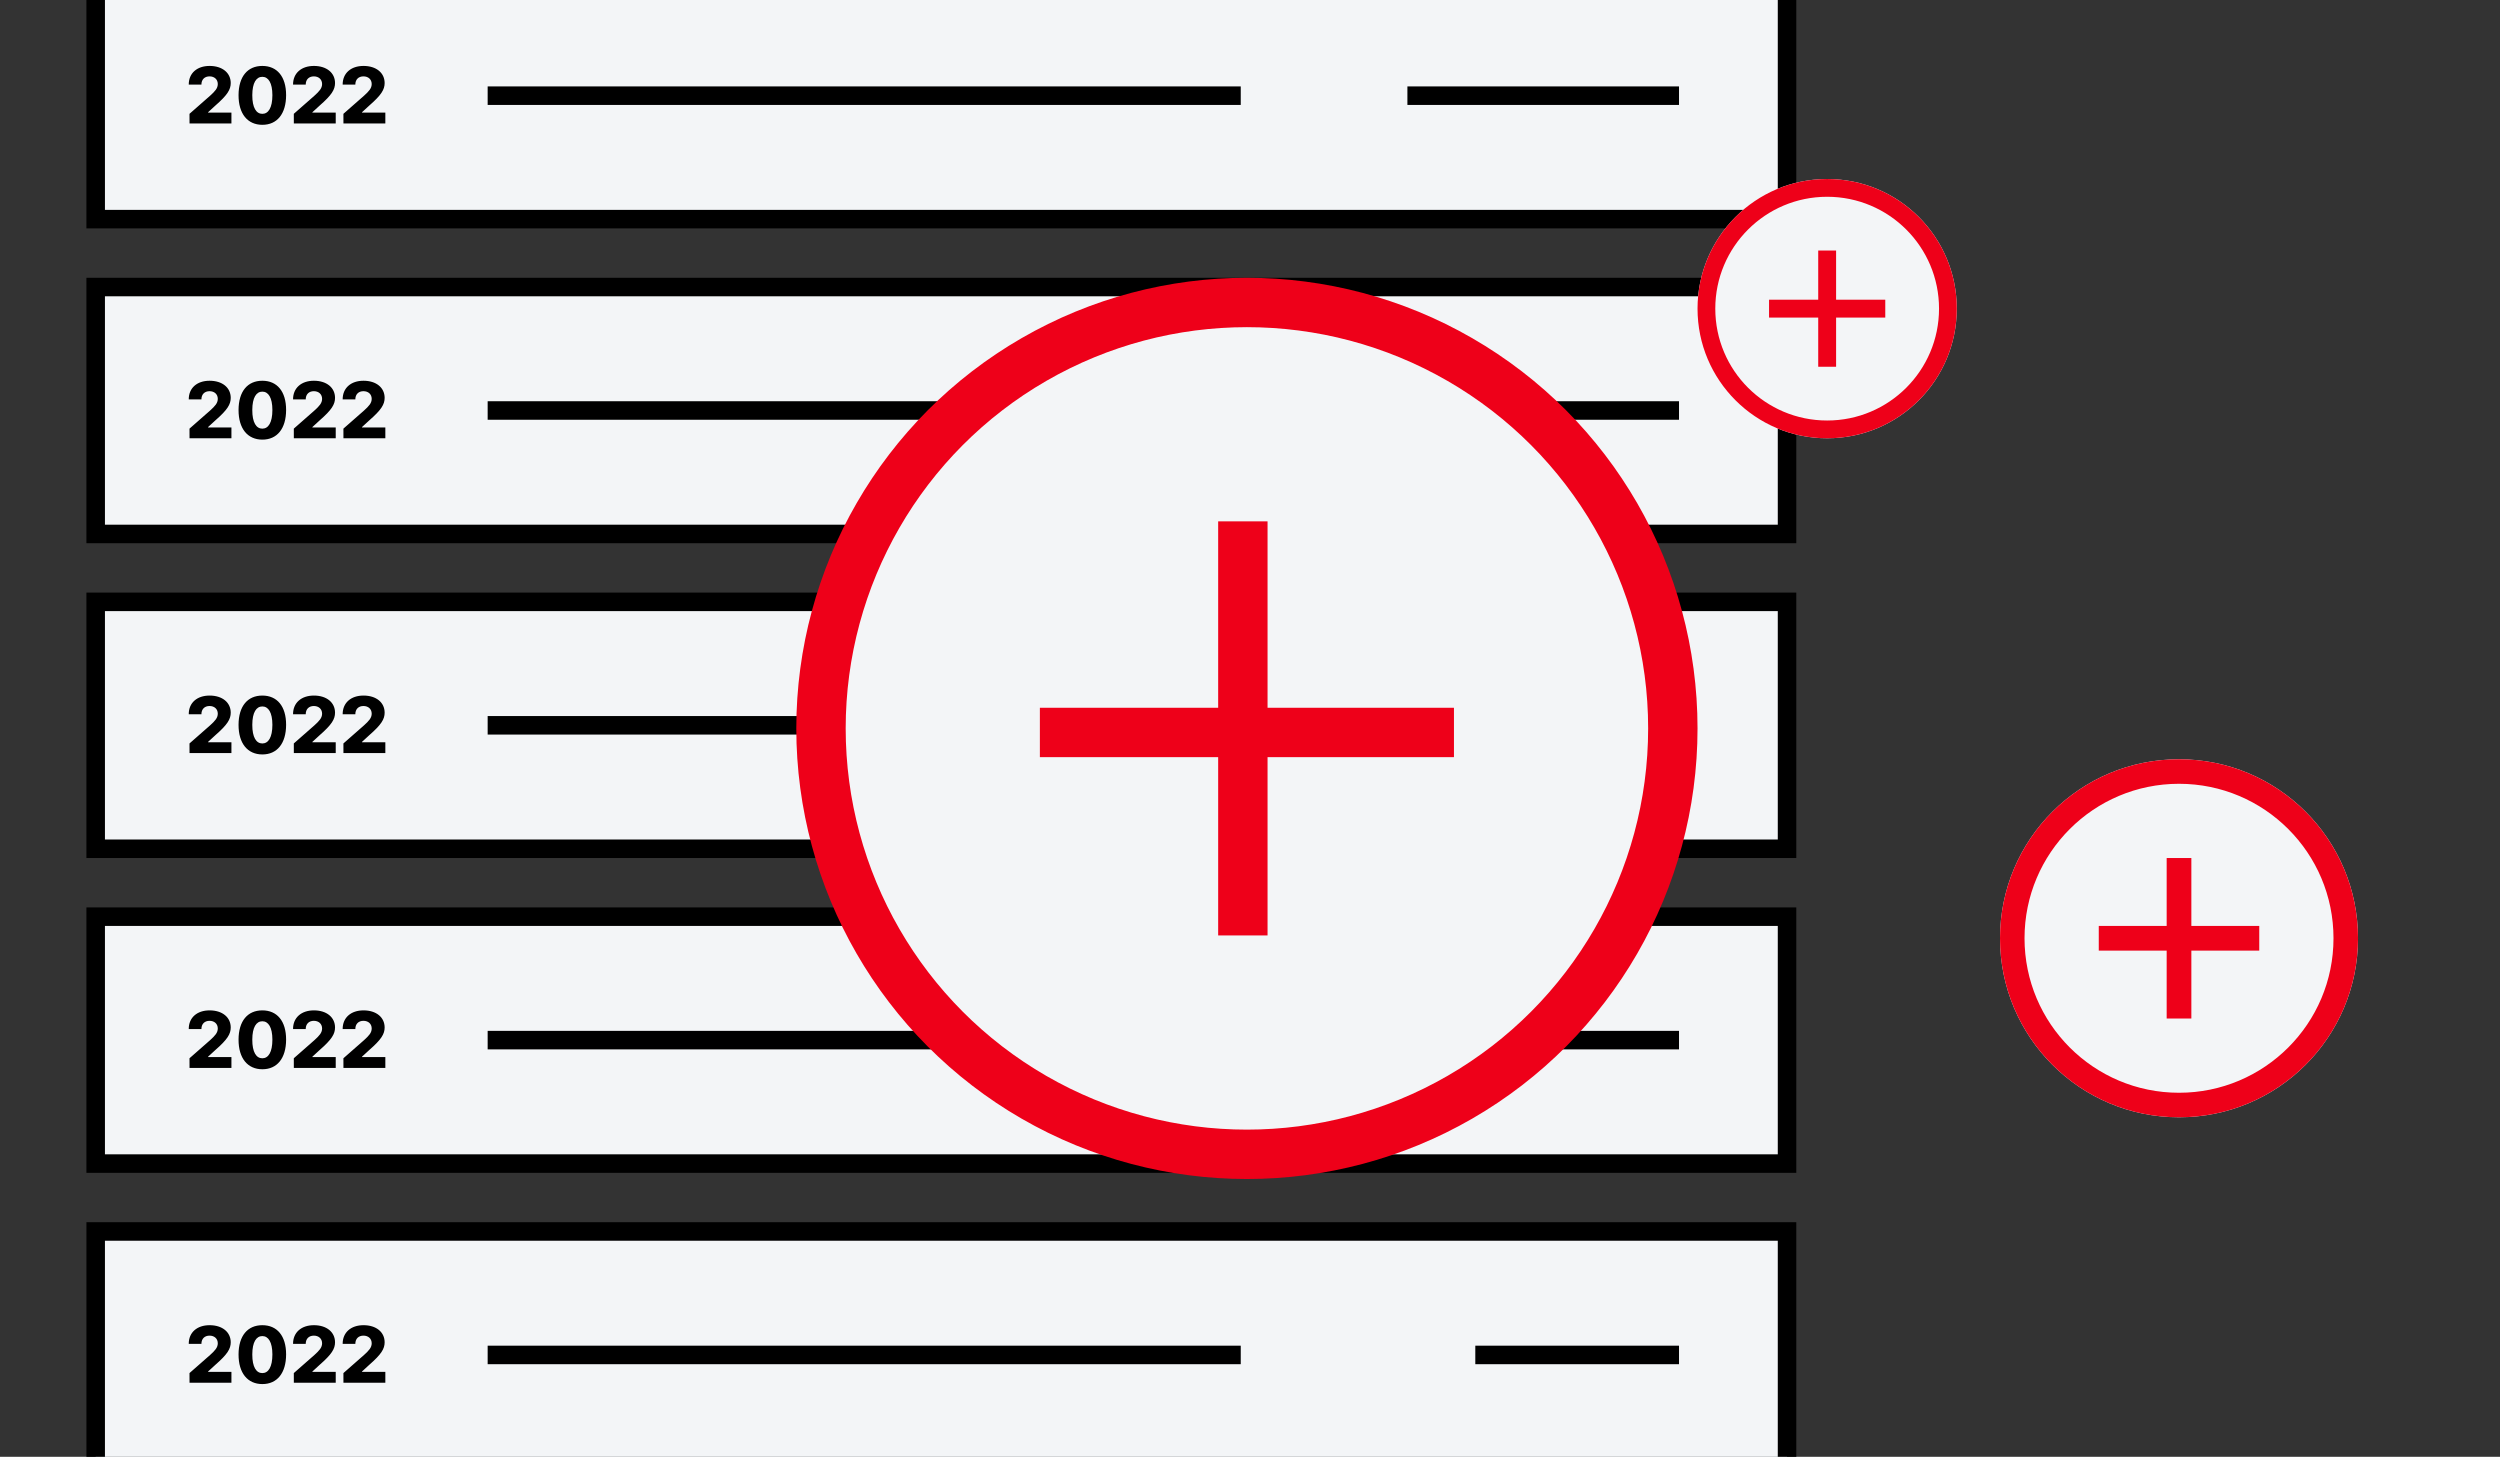
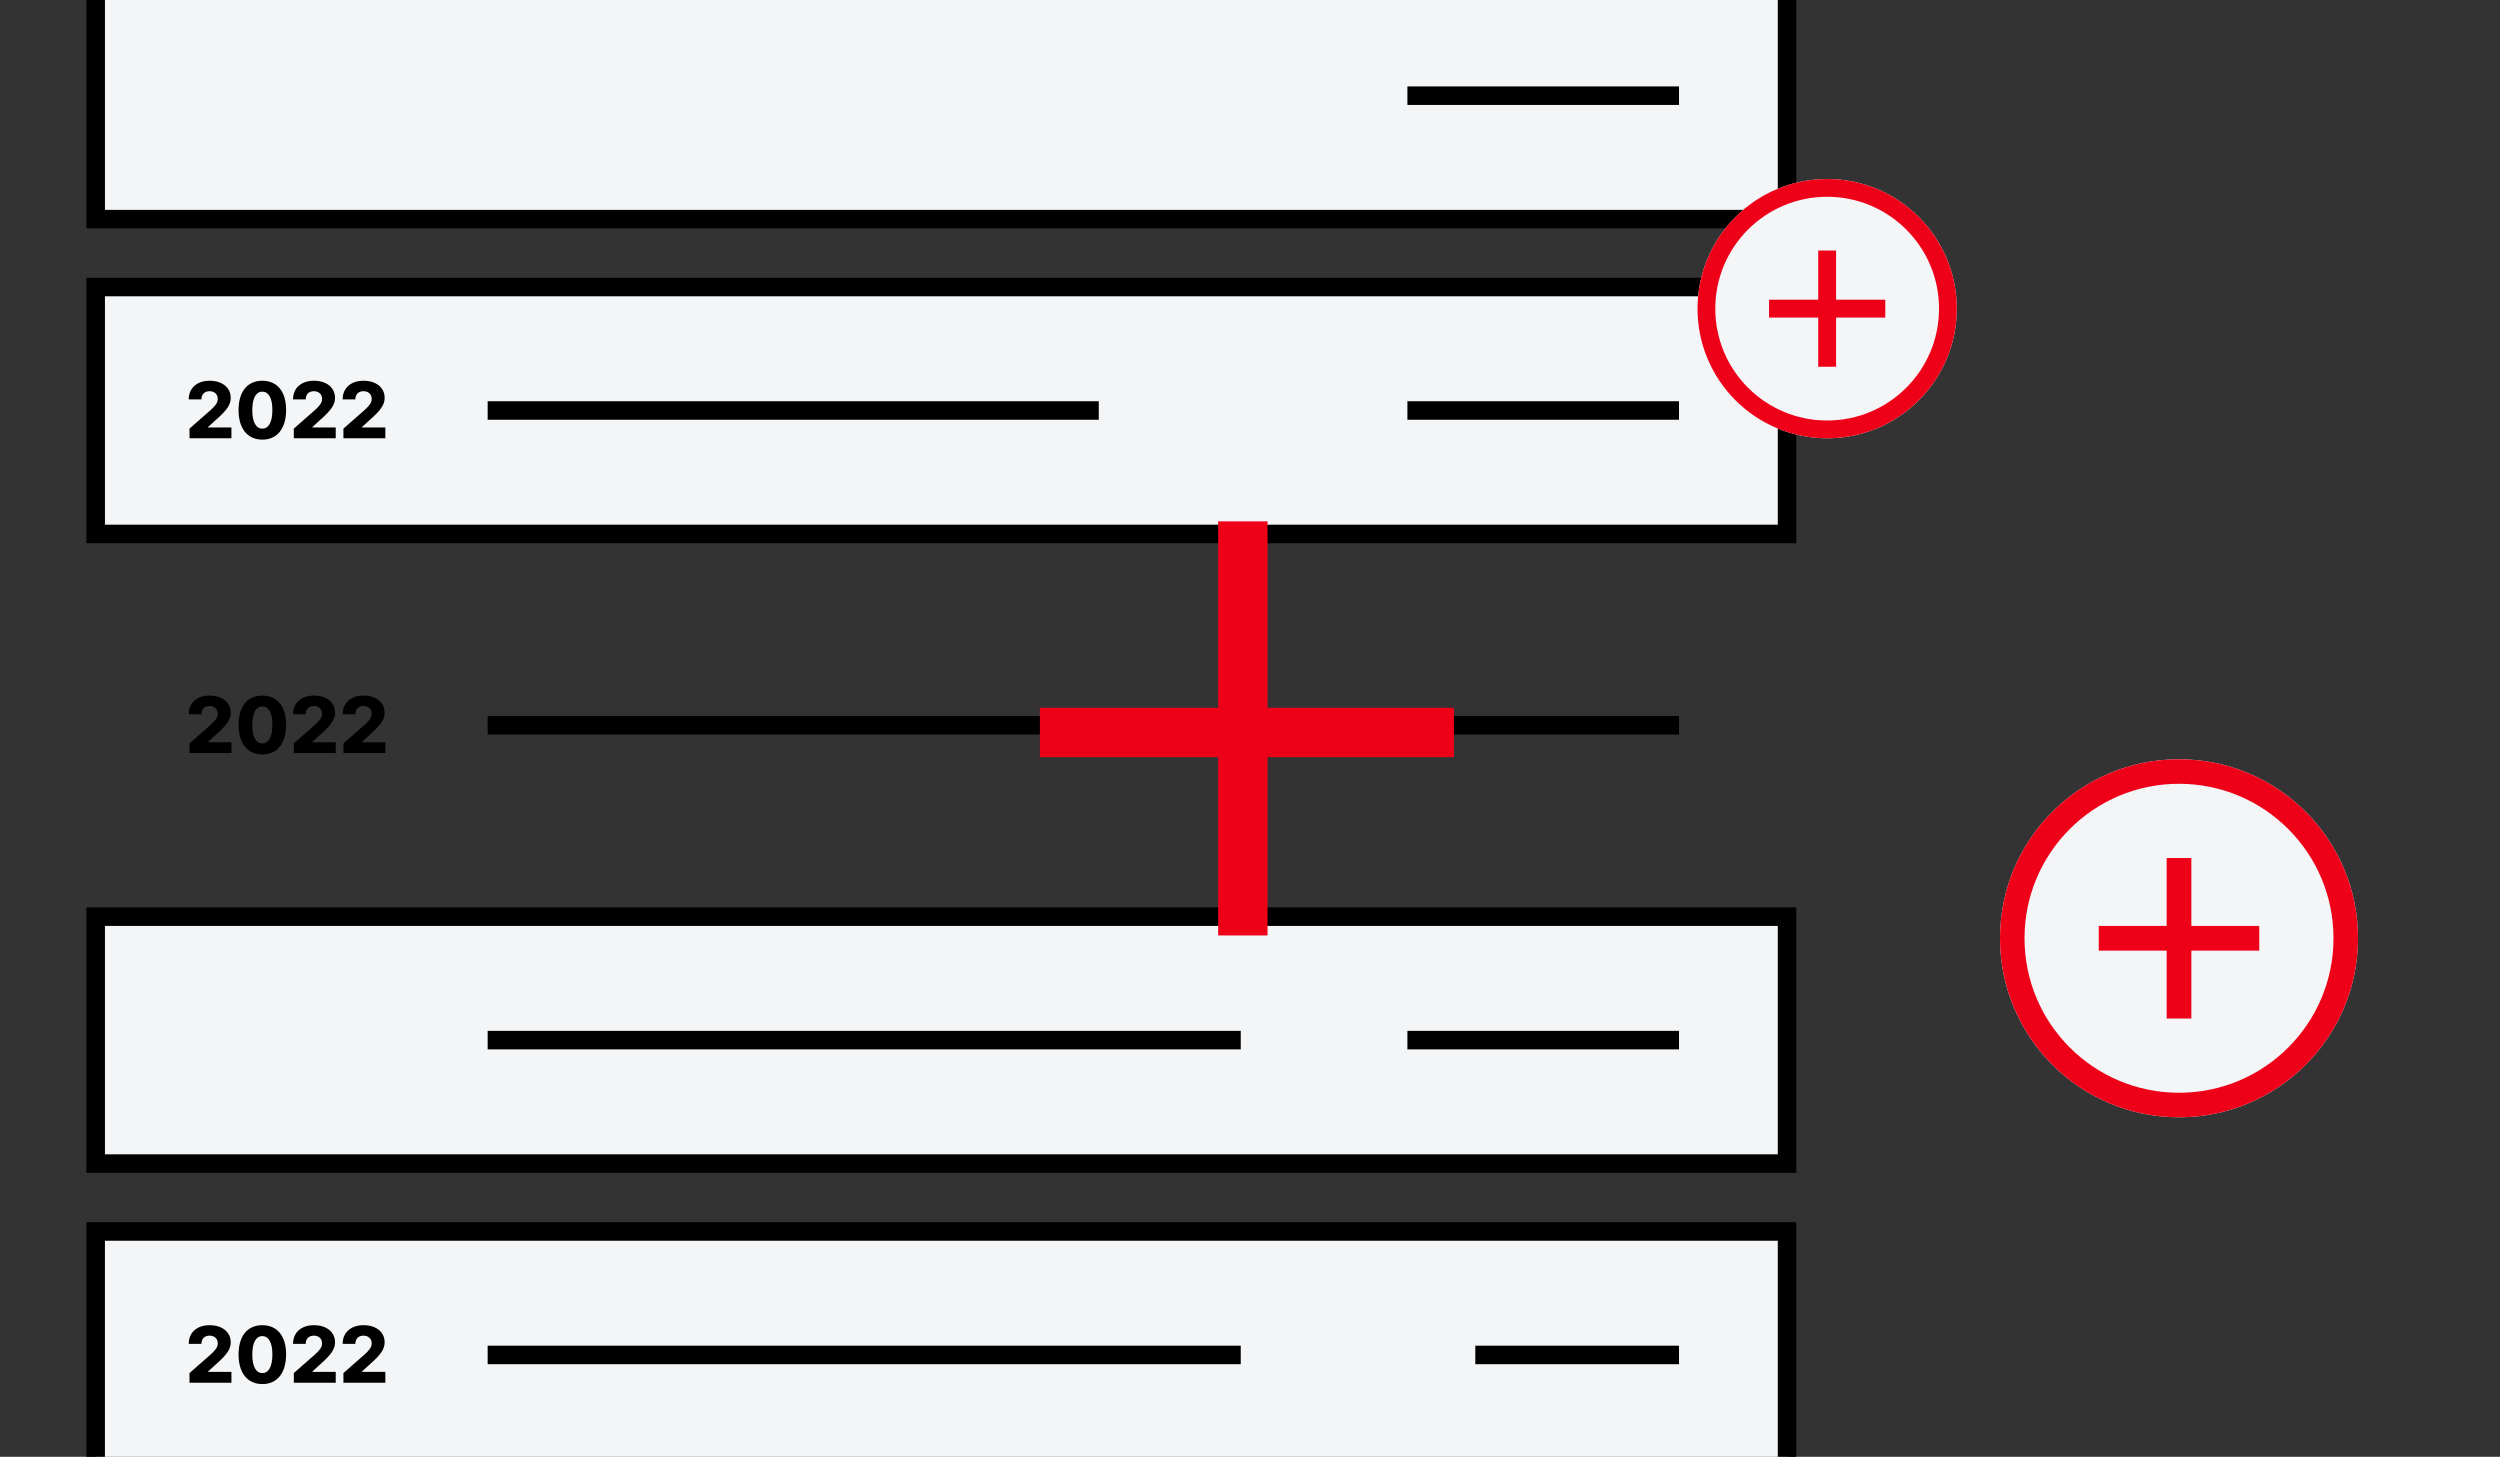
<svg xmlns="http://www.w3.org/2000/svg" width="405" height="236" viewBox="0 0 405 236" fill="none">
  <rect x="0" y="0" width="405" height="236" fill="#333333" stroke="none" />
  <g clip-path="url(#clip0)">
    <rect x="15.5" y="46.5" width="274" height="40" fill="#F3F5F7" stroke="black" stroke-width="3" />
    <path fill-rule="evenodd" clip-rule="evenodd" d="M178 68H79V65H178V68Z" fill="black" />
    <path fill-rule="evenodd" clip-rule="evenodd" d="M272 68H228V65H272V68Z" fill="black" />
    <path d="M37.491 71V69.245H33.707V69.186L34.874 68.114C36.858 66.385 37.374 65.505 37.379 64.451C37.374 62.803 36.023 61.681 33.954 61.681C31.929 61.681 30.569 62.848 30.578 64.707H32.629C32.629 63.871 33.155 63.373 33.945 63.373C34.717 63.373 35.278 63.849 35.282 64.612C35.278 65.312 34.834 65.779 34.057 66.489L30.699 69.438L30.704 71H37.491ZM42.497 71.22C44.885 71.224 46.344 69.451 46.349 66.417C46.353 63.4 44.881 61.681 42.497 61.681C40.113 61.681 38.654 63.396 38.645 66.417C38.641 69.442 40.109 71.216 42.497 71.22ZM42.497 69.442C41.523 69.442 40.863 68.459 40.872 66.417C40.877 64.406 41.523 63.445 42.497 63.445C43.471 63.445 44.122 64.406 44.127 66.417C44.127 68.459 43.476 69.442 42.497 69.442ZM54.388 71V69.245H50.604V69.186L51.771 68.114C53.755 66.385 54.272 65.505 54.276 64.451C54.272 62.803 52.92 61.681 50.851 61.681C48.827 61.681 47.466 62.848 47.475 64.707H49.527C49.527 63.871 50.052 63.373 50.842 63.373C51.614 63.373 52.175 63.849 52.18 64.612C52.175 65.312 51.731 65.779 50.954 66.489L47.597 69.438L47.601 71H54.388ZM62.425 71V69.245H58.64V69.186L59.807 68.114C61.792 66.385 62.308 65.505 62.312 64.451C62.308 62.803 60.957 61.681 58.887 61.681C56.863 61.681 55.502 62.848 55.511 64.707H57.563C57.563 63.871 58.088 63.373 58.878 63.373C59.65 63.373 60.212 63.849 60.216 64.612C60.212 65.312 59.767 65.779 58.99 66.489L55.633 69.438L55.637 71H62.425Z" fill="black" />
    <rect x="15.5" y="-4.5" width="274" height="40" fill="#F3F5F7" stroke="black" stroke-width="3" />
-     <path fill-rule="evenodd" clip-rule="evenodd" d="M201 17H79V14H201V17Z" fill="black" />
    <path fill-rule="evenodd" clip-rule="evenodd" d="M272 17H228V14H272V17Z" fill="black" />
-     <path d="M37.491 20V18.245H33.707V18.186L34.874 17.114C36.858 15.385 37.374 14.505 37.379 13.451C37.374 11.803 36.023 10.681 33.954 10.681C31.929 10.681 30.569 11.848 30.578 13.707H32.629C32.629 12.871 33.155 12.373 33.945 12.373C34.717 12.373 35.278 12.849 35.282 13.612C35.278 14.312 34.834 14.779 34.057 15.489L30.699 18.438L30.704 20H37.491ZM42.497 20.22C44.885 20.224 46.344 18.451 46.349 15.417C46.353 12.4 44.881 10.681 42.497 10.681C40.113 10.681 38.654 12.396 38.645 15.417C38.641 18.442 40.109 20.215 42.497 20.22ZM42.497 18.442C41.523 18.442 40.863 17.459 40.872 15.417C40.877 13.406 41.523 12.445 42.497 12.445C43.471 12.445 44.122 13.406 44.127 15.417C44.127 17.459 43.476 18.442 42.497 18.442ZM54.388 20V18.245H50.604V18.186L51.771 17.114C53.755 15.385 54.272 14.505 54.276 13.451C54.272 11.803 52.92 10.681 50.851 10.681C48.827 10.681 47.466 11.848 47.475 13.707H49.527C49.527 12.871 50.052 12.373 50.842 12.373C51.614 12.373 52.175 12.849 52.18 13.612C52.175 14.312 51.731 14.779 50.954 15.489L47.597 18.438L47.601 20H54.388ZM62.425 20V18.245H58.64V18.186L59.807 17.114C61.792 15.385 62.308 14.505 62.312 13.451C62.308 11.803 60.957 10.681 58.887 10.681C56.863 10.681 55.502 11.848 55.511 13.707H57.563C57.563 12.871 58.088 12.373 58.878 12.373C59.65 12.373 60.212 12.849 60.216 13.612C60.212 14.312 59.767 14.779 58.99 15.489L55.633 18.438L55.637 20H62.425Z" fill="black" />
-     <rect x="15.5" y="97.5" width="274" height="40" fill="#F3F5F7" stroke="black" stroke-width="3" />
    <path fill-rule="evenodd" clip-rule="evenodd" d="M178 119H79V116H178V119Z" fill="black" />
    <path fill-rule="evenodd" clip-rule="evenodd" d="M272 119H228V116H272V119Z" fill="black" />
    <path d="M37.491 122V120.245H33.707V120.186L34.874 119.114C36.858 117.385 37.374 116.506 37.379 115.451C37.374 113.803 36.023 112.681 33.954 112.681C31.929 112.681 30.569 113.848 30.578 115.706H32.629C32.629 114.872 33.155 114.373 33.945 114.373C34.717 114.373 35.278 114.849 35.282 115.612C35.278 116.312 34.834 116.779 34.057 117.489L30.699 120.438L30.704 122H37.491ZM42.497 122.22C44.885 122.224 46.344 120.451 46.349 117.417C46.353 114.4 44.881 112.681 42.497 112.681C40.113 112.681 38.654 114.396 38.645 117.417C38.641 120.442 40.109 122.215 42.497 122.22ZM42.497 120.442C41.523 120.442 40.863 119.459 40.872 117.417C40.877 115.406 41.523 114.445 42.497 114.445C43.471 114.445 44.122 115.406 44.127 117.417C44.127 119.459 43.476 120.442 42.497 120.442ZM54.388 122V120.245H50.604V120.186L51.771 119.114C53.755 117.385 54.272 116.506 54.276 115.451C54.272 113.803 52.92 112.681 50.851 112.681C48.827 112.681 47.466 113.848 47.475 115.706H49.527C49.527 114.872 50.052 114.373 50.842 114.373C51.614 114.373 52.175 114.849 52.18 115.612C52.175 116.312 51.731 116.779 50.954 117.489L47.597 120.438L47.601 122H54.388ZM62.425 122V120.245H58.64V120.186L59.807 119.114C61.792 117.385 62.308 116.506 62.312 115.451C62.308 113.803 60.957 112.681 58.887 112.681C56.863 112.681 55.502 113.848 55.511 115.706H57.563C57.563 114.872 58.088 114.373 58.878 114.373C59.65 114.373 60.212 114.849 60.216 115.612C60.212 116.312 59.767 116.779 58.99 117.489L55.633 120.438L55.637 122H62.425Z" fill="black" />
    <rect x="15.5" y="148.5" width="274" height="40" fill="#F3F5F7" stroke="black" stroke-width="3" />
    <path fill-rule="evenodd" clip-rule="evenodd" d="M201 170H79V167H201V170Z" fill="black" />
    <path fill-rule="evenodd" clip-rule="evenodd" d="M272 170H228V167H272V170Z" fill="black" />
-     <path d="M37.491 173V171.245H33.707V171.186L34.874 170.114C36.858 168.385 37.374 167.506 37.379 166.451C37.374 164.803 36.023 163.681 33.954 163.681C31.929 163.681 30.569 164.848 30.578 166.706H32.629C32.629 165.872 33.155 165.373 33.945 165.373C34.717 165.373 35.278 165.849 35.282 166.612C35.278 167.312 34.834 167.779 34.057 168.489L30.699 171.438L30.704 173H37.491ZM42.497 173.22C44.885 173.224 46.344 171.451 46.349 168.417C46.353 165.4 44.881 163.681 42.497 163.681C40.113 163.681 38.654 165.396 38.645 168.417C38.641 171.442 40.109 173.215 42.497 173.22ZM42.497 171.442C41.523 171.442 40.863 170.459 40.872 168.417C40.877 166.406 41.523 165.445 42.497 165.445C43.471 165.445 44.122 166.406 44.127 168.417C44.127 170.459 43.476 171.442 42.497 171.442ZM54.388 173V171.245H50.604V171.186L51.771 170.114C53.755 168.385 54.272 167.506 54.276 166.451C54.272 164.803 52.92 163.681 50.851 163.681C48.827 163.681 47.466 164.848 47.475 166.706H49.527C49.527 165.872 50.052 165.373 50.842 165.373C51.614 165.373 52.175 165.849 52.18 166.612C52.175 167.312 51.731 167.779 50.954 168.489L47.597 171.438L47.601 173H54.388ZM62.425 173V171.245H58.64V171.186L59.807 170.114C61.792 168.385 62.308 167.506 62.312 166.451C62.308 164.803 60.957 163.681 58.887 163.681C56.863 163.681 55.502 164.848 55.511 166.706H57.563C57.563 165.872 58.088 165.373 58.878 165.373C59.65 165.373 60.212 165.849 60.216 166.612C60.212 167.312 59.767 167.779 58.99 168.489L55.633 171.438L55.637 173H62.425Z" fill="black" />
    <rect x="15.5" y="199.5" width="274" height="40" fill="#F3F5F7" stroke="black" stroke-width="3" />
    <path fill-rule="evenodd" clip-rule="evenodd" d="M201 221H79V218H201V221Z" fill="black" />
    <path fill-rule="evenodd" clip-rule="evenodd" d="M272 221H239V218H272V221Z" fill="black" />
    <path d="M37.491 224V222.245H33.707V222.186L34.874 221.114C36.858 219.385 37.374 218.506 37.379 217.451C37.374 215.803 36.023 214.681 33.954 214.681C31.929 214.681 30.569 215.848 30.578 217.706H32.629C32.629 216.872 33.155 216.373 33.945 216.373C34.717 216.373 35.278 216.849 35.282 217.612C35.278 218.312 34.834 218.779 34.057 219.489L30.699 222.438L30.704 224H37.491ZM42.497 224.22C44.885 224.224 46.344 222.451 46.349 219.417C46.353 216.4 44.881 214.681 42.497 214.681C40.113 214.681 38.654 216.396 38.645 219.417C38.641 222.442 40.109 224.215 42.497 224.22ZM42.497 222.442C41.523 222.442 40.863 221.459 40.872 219.417C40.877 217.406 41.523 216.445 42.497 216.445C43.471 216.445 44.122 217.406 44.127 219.417C44.127 221.459 43.476 222.442 42.497 222.442ZM54.388 224V222.245H50.604V222.186L51.771 221.114C53.755 219.385 54.272 218.506 54.276 217.451C54.272 215.803 52.92 214.681 50.851 214.681C48.827 214.681 47.466 215.848 47.475 217.706H49.527C49.527 216.872 50.052 216.373 50.842 216.373C51.614 216.373 52.175 216.849 52.18 217.612C52.175 218.312 51.731 218.779 50.954 219.489L47.597 222.438L47.601 224H54.388ZM62.425 224V222.245H58.64V222.186L59.807 221.114C61.792 219.385 62.308 218.506 62.312 217.451C62.308 215.803 60.957 214.681 58.887 214.681C56.863 214.681 55.502 215.848 55.511 217.706H57.563C57.563 216.872 58.088 216.373 58.878 216.373C59.65 216.373 60.212 216.849 60.216 217.612C60.212 218.312 59.767 218.779 58.99 219.489L55.633 222.438L55.637 224H62.425Z" fill="black" />
-     <circle cx="202" cy="118" r="69" fill="#F3F5F7" stroke="#EE0019" stroke-width="8" />
    <path d="M201.343 84.46V151.541" stroke="#EE0019" stroke-width="8" stroke-miterlimit="16" />
    <path d="M235.541 118.658L168.459 118.658" stroke="#EE0019" stroke-width="8" stroke-miterlimit="16" />
    <path d="M317 50C317 61.598 307.598 71 296 71C284.402 71 275 61.598 275 50C275 38.402 284.402 29 296 29C307.598 29 317 38.402 317 50Z" fill="#F3F5F7" />
    <path fill-rule="evenodd" clip-rule="evenodd" d="M296 68.123C306.009 68.123 314.123 60.009 314.123 50C314.123 39.991 306.009 31.877 296 31.877C285.991 31.877 277.877 39.991 277.877 50C277.877 60.009 285.991 68.123 296 68.123ZM296 71C307.598 71 317 61.598 317 50C317 38.402 307.598 29 296 29C284.402 29 275 38.402 275 50C275 61.598 284.402 71 296 71Z" fill="#EE0019" />
    <path fill-rule="evenodd" clip-rule="evenodd" d="M294.552 59.414V40.586H297.448V59.414H294.552Z" fill="#EE0019" />
    <path fill-rule="evenodd" clip-rule="evenodd" d="M286.586 48.552L305.414 48.552L305.414 51.448L286.586 51.448L286.586 48.552Z" fill="#EE0019" />
    <path d="M382 152C382 168.016 369.016 181 353 181C336.984 181 324 168.016 324 152C324 135.984 336.984 123 353 123C369.016 123 382 135.984 382 152Z" fill="#F3F5F7" />
    <path fill-rule="evenodd" clip-rule="evenodd" d="M353 177.027C366.822 177.027 378.027 165.822 378.027 152C378.027 138.178 366.822 126.973 353 126.973C339.178 126.973 327.973 138.178 327.973 152C327.973 165.822 339.178 177.027 353 177.027ZM353 181C369.016 181 382 168.016 382 152C382 135.984 369.016 123 353 123C336.984 123 324 135.984 324 152C324 168.016 336.984 181 353 181Z" fill="#EE0019" />
    <path fill-rule="evenodd" clip-rule="evenodd" d="M351 165V139H355V165H351Z" fill="#EE0019" />
    <path fill-rule="evenodd" clip-rule="evenodd" d="M340 150L366 150L366 154L340 154L340 150Z" fill="#EE0019" />
  </g>
  <defs>
    <clipPath id="clip0">
      <rect width="405" height="236" fill="white" />
    </clipPath>
  </defs>
</svg>